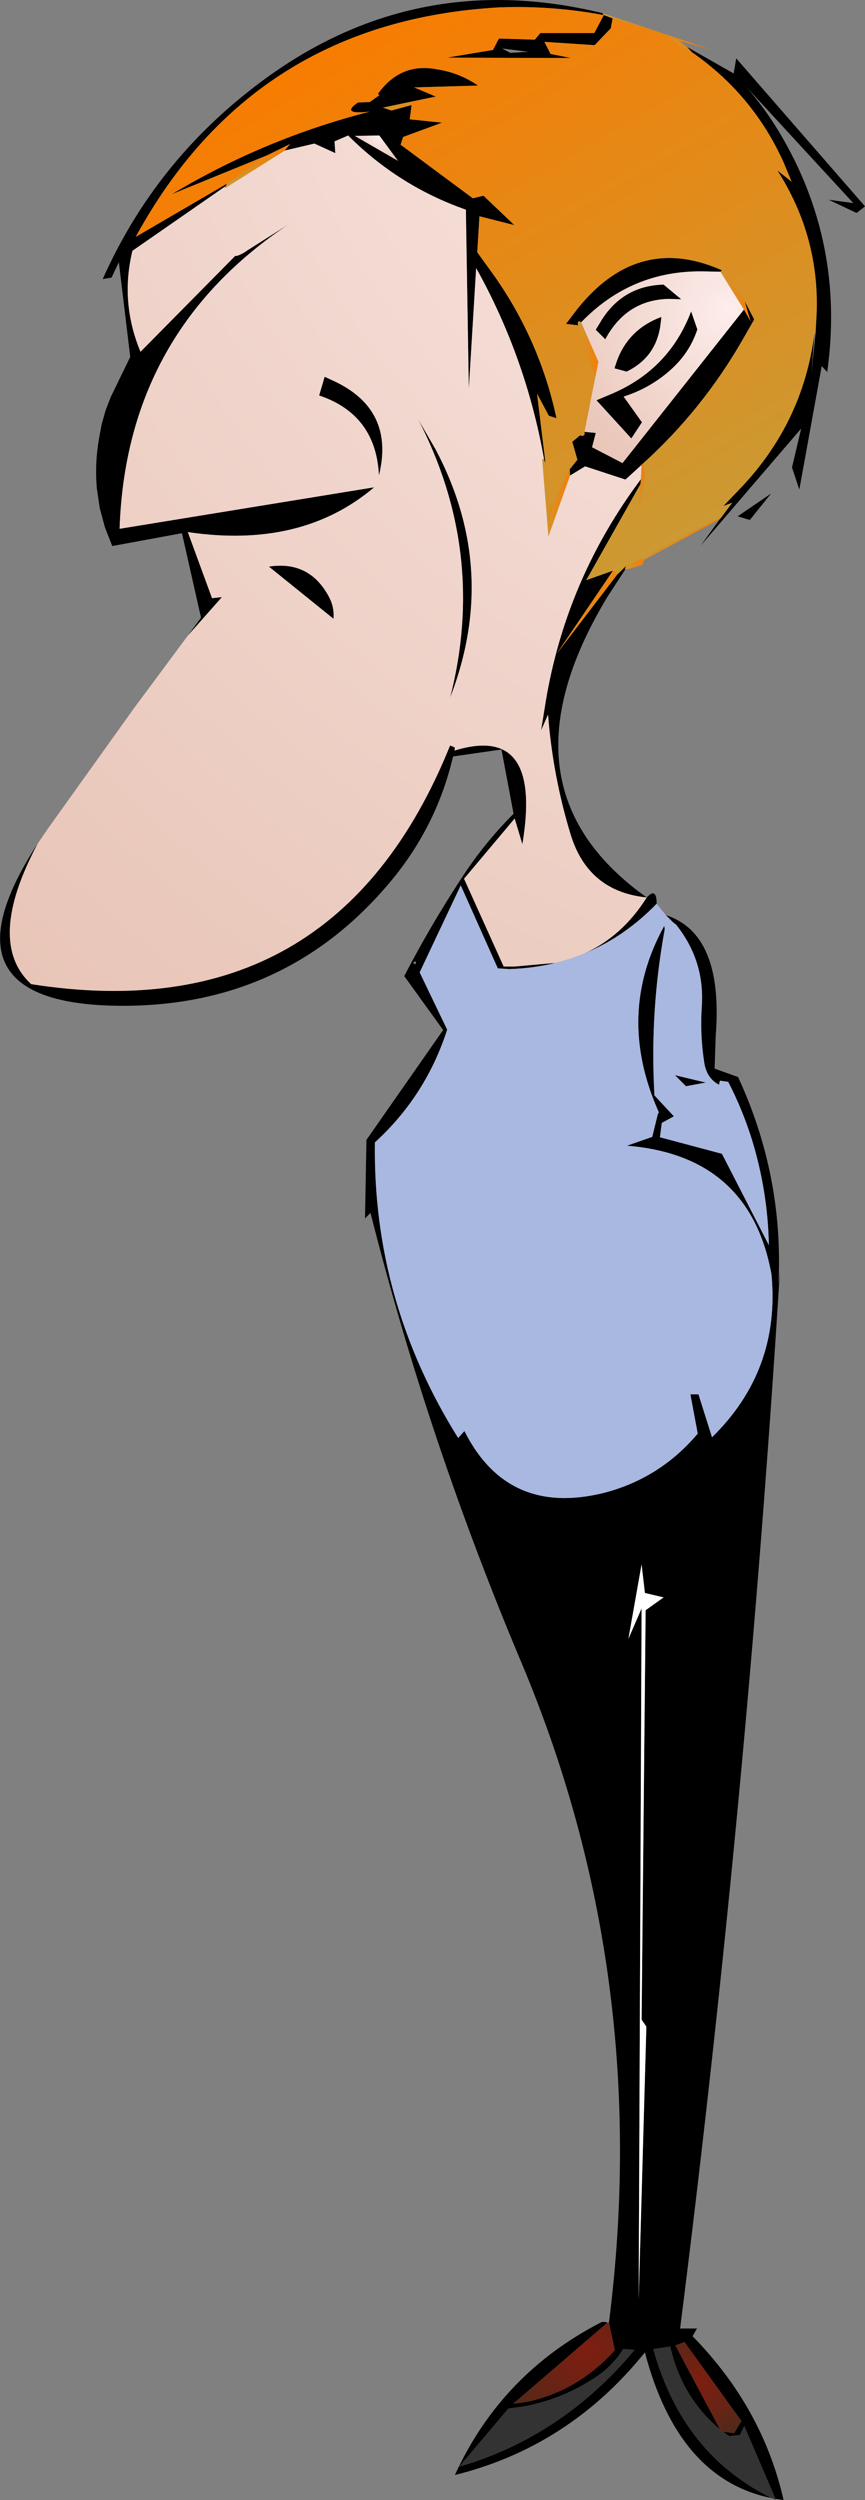
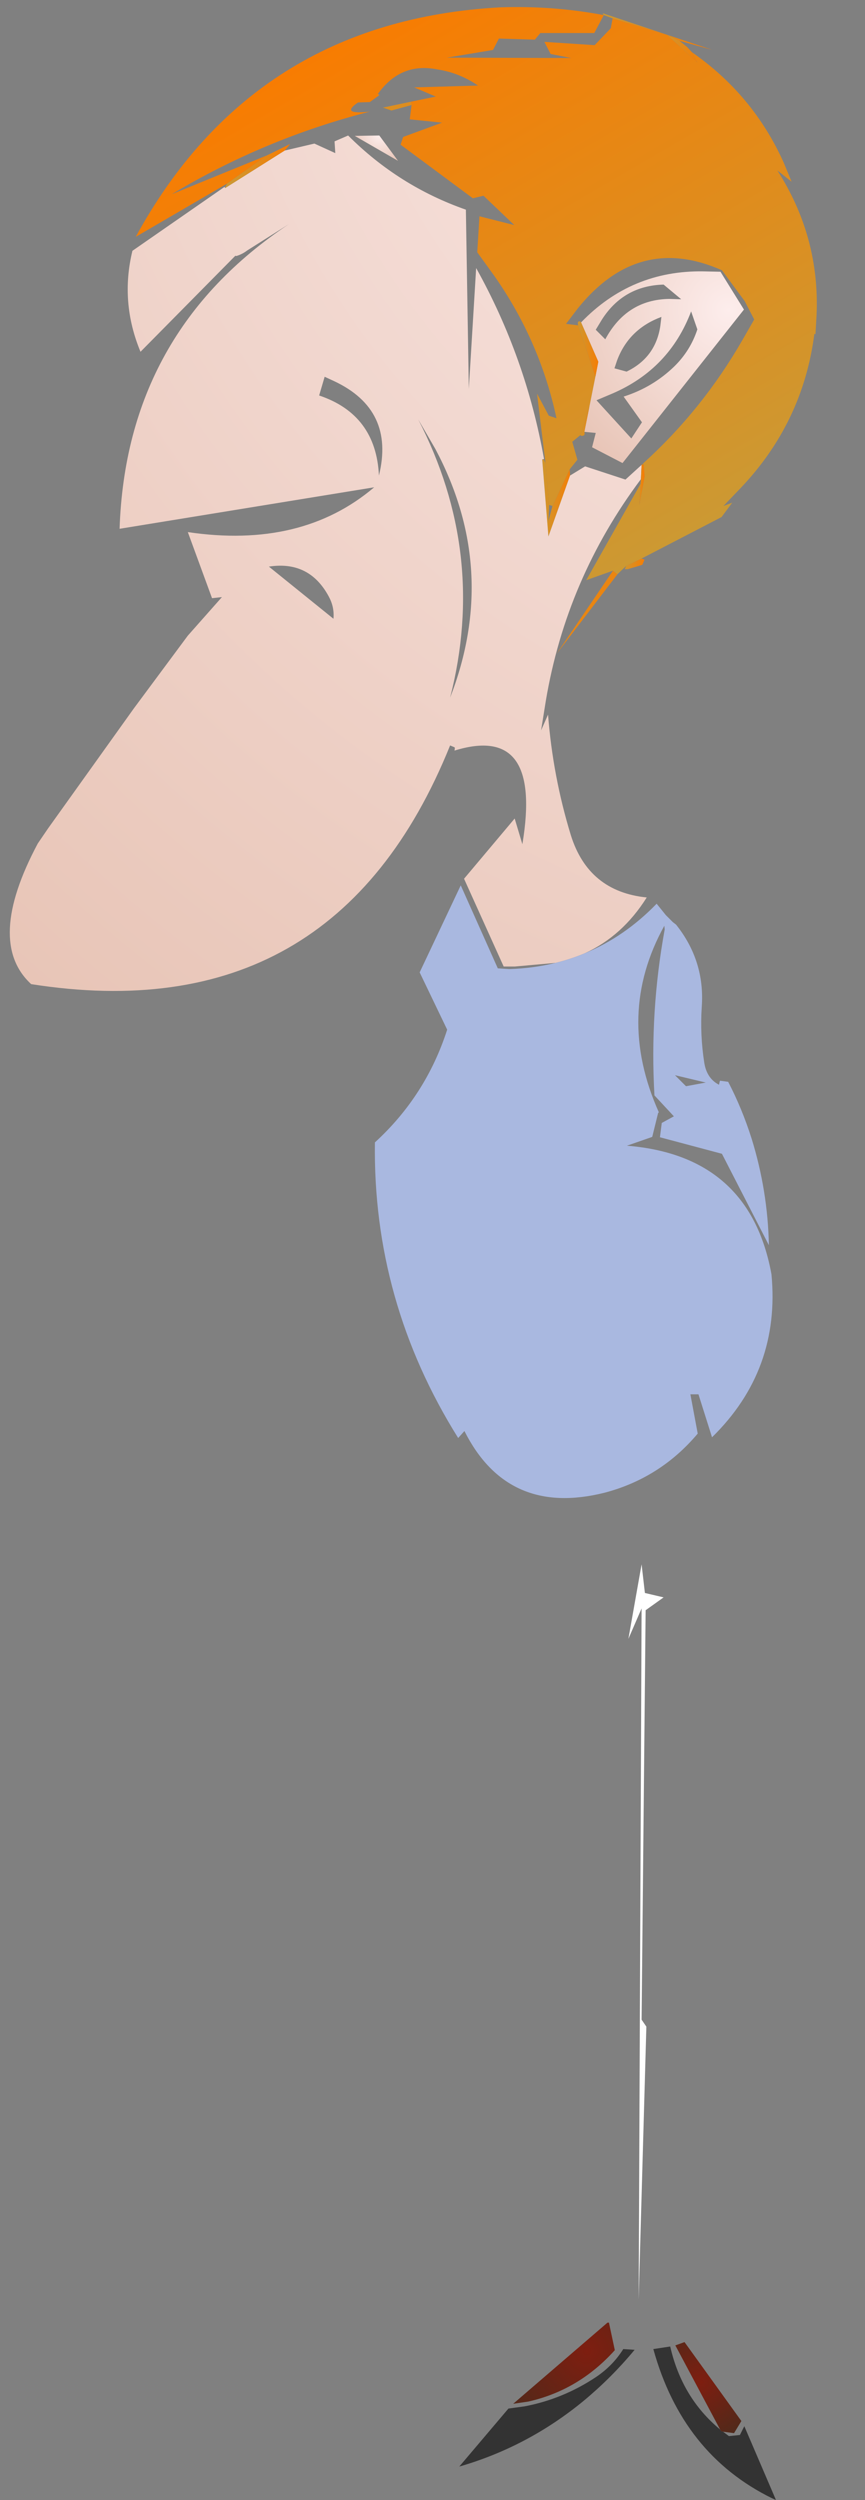
<svg xmlns="http://www.w3.org/2000/svg" height="340.4px" width="117.9px">
  <rect width="100%" height="100%" fill="#808080" stroke="none" />
  <g transform="matrix(1.0, 0.0, 0.0, 1.0, 58.95, 170.2)">
-     <path d="M34.7 -163.8 L41.05 -160.2 41.4 -162.25 58.95 -142.1 57.8 -141.2 54.0 -143.0 57.35 -142.55 42.65 -158.5 Q45.3 -155.5 47.35 -152.05 56.25 -137.1 53.8 -119.55 L53.05 -120.35 50.0 -103.55 49.0 -106.55 50.25 -111.85 36.55 -95.9 39.15 -99.5 39.4 -99.8 40.85 -101.75 39.65 -101.3 42.05 -103.8 Q50.5 -112.7 52.05 -124.75 L51.65 -119.3 52.2 -124.7 52.35 -127.35 Q52.8 -137.95 47.0 -147.0 L48.95 -145.45 47.85 -148.1 Q43.7 -157.3 35.35 -163.1 L34.7 -163.8 M26.3 -92.7 L23.85 -88.95 Q8.15 -62.95 29.2 -48.0 30.5 -49.4 30.55 -47.3 L30.55 -47.15 Q26.2 -42.65 20.75 -40.4 25.9 -42.75 29.2 -48.0 21.25 -48.8 18.85 -56.5 16.4 -64.5 15.75 -72.9 L14.8 -70.75 15.45 -74.8 Q18.25 -91.4 28.4 -104.95 L28.35 -104.3 20.95 -91.2 24.6 -92.5 16.9 -81.15 25.2 -92.0 26.4 -93.15 26.2 -92.7 26.3 -92.7 M31.8 -45.6 Q39.7 -43.05 38.6 -29.15 L38.45 -24.7 41.65 -23.55 Q47.9 -10.05 47.15 4.7 L47.35 2.95 Q42.85 74.95 33.75 146.85 L36.05 146.85 35.45 147.9 Q45.0 157.65 47.85 170.2 L46.75 170.05 42.5 160.15 41.9 161.35 40.4 161.5 39.6 160.9 41.1 161.1 42.1 159.45 34.35 148.7 33.1 149.15 39.2 160.6 Q34.0 156.3 32.4 149.3 L30.1 149.65 Q34.05 163.95 46.25 169.95 33.5 167.4 28.95 150.1 18.6 162.95 3.05 166.8 9.35 153.05 22.9 146.05 23.25 145.85 23.85 146.05 L11.0 157.1 13.05 156.8 Q19.95 155.25 24.85 149.8 L24.05 146.05 Q30.05 98.8 12.15 56.25 -0.55 26.15 -8.45 -5.05 L-9.2 -4.3 -9.0 -15.0 1.45 -29.95 -3.85 -37.3 Q0.05 -44.8 4.7 -51.75 7.5 -55.85 11.05 -59.4 L9.4 -68.15 2.8 -67.2 Q0.5 -57.35 -6.2 -49.6 -20.2 -33.3 -42.05 -33.25 -68.25 -33.2 -53.8 -55.35 -60.95 -41.95 -54.7 -36.2 -13.35 -29.7 2.4 -68.7 L3.0 -68.45 3.05 -68.35 3.0 -68.0 Q15.0 -71.7 12.25 -55.25 L11.2 -58.75 4.3 -50.55 9.7 -38.6 11.25 -38.6 16.8 -39.1 Q13.75 -38.35 10.45 -38.25 L8.9 -38.35 3.85 -49.65 -1.75 -37.8 2.0 -30.0 Q-0.9 -21.0 -7.85 -14.65 -8.15 7.0 3.5 25.6 L4.35 24.65 Q10.25 36.35 23.45 33.05 31.05 31.05 36.15 25.0 L35.15 19.65 36.25 19.65 38.1 25.5 Q47.45 16.35 46.2 3.3 43.25 -12.85 26.5 -14.2 L29.95 -15.4 30.75 -18.65 30.8 -18.5 30.85 -18.75 Q24.9 -32.05 31.6 -44.15 L31.65 -43.65 Q29.6 -32.45 30.25 -21.1 L30.2 -21.15 30.25 -21.05 32.9 -18.2 31.25 -17.3 31.0 -15.35 39.45 -13.1 45.85 -0.65 Q45.7 -8.05 43.5 -15.15 42.2 -19.25 40.3 -22.9 L39.2 -23.05 39.15 -22.95 39.05 -22.5 Q37.4 -23.35 37.05 -25.45 36.45 -29.25 36.7 -33.1 37.15 -39.35 33.2 -44.3 L32.75 -44.65 31.8 -45.6 M-33.35 -83.65 L-31.55 -86.1 -34.15 -97.6 -43.65 -95.85 -44.65 -98.4 -45.35 -101.0 -45.75 -103.7 Q-46.05 -107.1 -45.45 -110.5 L-45.1 -112.4 -44.55 -114.35 -43.85 -116.15 -41.2 -121.6 -42.75 -134.5 -43.75 -132.4 -44.95 -132.2 Q-38.2 -147.35 -25.2 -157.65 -3.55 -174.95 23.2 -168.4 L23.3 -168.15 Q16.4 -169.45 9.2 -169.2 -24.4 -167.35 -40.45 -137.95 L-28.0 -145.2 -28.2 -144.85 -28.35 -144.75 -40.9 -136.05 Q-42.6 -129.05 -39.8 -122.3 L-26.85 -135.4 -26.85 -135.35 -26.75 -135.35 -26.7 -135.35 Q-25.9 -135.6 -25.25 -136.1 L-19.55 -139.7 Q-41.75 -124.95 -42.65 -98.2 L-7.95 -103.85 Q-17.85 -95.45 -33.35 -97.75 L-30.05 -88.75 -28.7 -88.9 -33.35 -83.65 M10.6 -163.0 L13.05 -163.15 9.5 -163.6 10.6 -163.0 M24.55 -167.7 L24.3 -166.35 22.1 -164.05 15.25 -164.5 16.1 -162.85 18.9 -162.3 1.95 -162.35 8.25 -163.4 9.05 -164.95 13.95 -164.8 14.7 -165.7 22.05 -165.7 23.35 -168.15 24.55 -167.7 M-22.55 -149.05 L-35.55 -143.75 Q-22.85 -151.35 -8.55 -155.0 -12.65 -154.55 -10.15 -156.25 L-8.55 -156.3 -7.3 -157.2 -7.25 -157.3 -7.45 -157.4 Q-4.35 -161.75 0.65 -160.75 3.65 -160.3 6.2 -158.55 L-2.5 -158.3 0.45 -157.05 -2.95 -156.35 -6.75 -155.55 -5.6 -155.15 -2.85 -155.9 -3.1 -153.95 1.3 -153.5 -4.0 -151.55 -4.35 -150.5 5.5 -143.2 6.95 -143.55 11.15 -139.55 6.4 -140.75 6.1 -135.85 8.45 -132.6 Q14.65 -123.75 16.9 -113.25 L15.85 -113.6 14.25 -116.6 15.4 -107.15 15.2 -107.6 15.2 -107.7 Q12.75 -121.5 5.95 -133.7 L4.95 -117.25 4.55 -141.65 Q-4.6 -144.85 -11.5 -151.75 L-13.35 -150.95 -13.25 -149.35 -16.1 -150.65 -20.15 -149.7 -19.4 -150.6 Q-21.0 -149.8 -22.55 -149.05 M18.7 -106.3 L19.75 -107.6 19.05 -110.05 20.15 -110.95 Q20.25 -110.85 20.35 -110.85 20.85 -110.85 20.7 -111.4 L22.25 -111.25 21.75 -109.3 25.9 -107.15 42.45 -128.05 43.35 -126.45 42.55 -129.2 43.85 -126.7 42.3 -124.0 Q36.8 -114.4 28.65 -107.05 L28.55 -107.0 28.5 -106.9 26.3 -104.9 20.8 -106.7 18.75 -105.45 18.7 -106.3 M19.85 -125.9 L18.2 -126.1 19.8 -128.2 Q28.05 -138.45 39.45 -133.4 L39.25 -133.2 36.9 -133.25 Q27.1 -133.4 20.25 -126.3 L20.1 -126.45 Q19.7 -126.5 19.85 -125.9 M35.25 -127.8 L36.1 -125.35 Q35.15 -122.45 32.95 -120.3 30.0 -117.45 26.05 -116.2 L28.55 -112.7 27.1 -110.5 22.35 -115.7 24.6 -116.65 Q32.3 -120.0 35.25 -127.8 M31.2 -127.05 L31.05 -125.8 Q30.4 -121.5 26.45 -119.6 L24.8 -120.05 25.15 -121.1 Q26.75 -125.4 31.2 -127.05 M23.55 -124.0 L22.25 -125.3 23.1 -126.7 Q26.05 -131.3 31.5 -131.45 L33.9 -129.45 32.25 -129.5 Q26.45 -129.4 23.55 -124.0 M43.25 -99.4 L41.6 -99.9 46.15 -103.0 43.25 -99.4 M33.05 -23.8 L37.25 -22.8 34.55 -22.3 33.05 -23.8 M0.4 -109.05 Q9.15 -92.6 2.4 -75.2 7.45 -94.9 -1.95 -113.1 L0.4 -109.05 M29.05 49.05 L31.5 47.3 28.95 46.7 28.5 42.8 26.7 52.95 28.5 48.8 28.1 142.9 29.15 105.75 28.5 104.8 29.05 49.05 M22.3 153.45 Q17.8 156.45 12.55 157.45 L10.35 157.75 3.65 165.65 Q13.0 162.95 20.6 156.7 24.4 153.55 27.55 149.75 L26.0 149.65 Q24.6 151.9 22.3 153.45 M-7.25 -151.75 L-10.6 -151.7 -4.7 -148.3 -7.25 -151.75 M-22.3 -93.05 Q-16.8 -93.9 -14.15 -89.0 -13.35 -87.55 -13.5 -85.95 L-22.3 -93.05 M-15.45 -116.35 L-14.7 -118.9 -13.4 -118.3 Q-5.1 -114.4 -7.3 -105.45 -7.7 -113.75 -15.45 -116.35 M-2.3 -38.9 L-2.25 -39.3 Q-2.95 -39.15 -2.3 -38.9" fill="#000000" fill-rule="evenodd" stroke="none" />
    <path d="M35.35 -163.1 Q43.7 -157.3 47.85 -148.1 L48.95 -145.45 47.0 -147.0 Q52.8 -137.95 52.35 -127.35 L52.2 -124.7 52.05 -124.75 Q50.5 -112.7 42.05 -103.8 L39.65 -101.3 40.85 -101.75 39.4 -99.8 28.5 -94.15 26.4 -93.15 25.2 -92.0 24.6 -92.5 20.95 -91.2 28.35 -104.3 28.2 -101.4 28.9 -105.3 28.9 -105.4 28.8 -106.9 28.65 -107.05 Q36.8 -114.4 42.3 -124.0 L43.85 -126.7 42.55 -129.2 39.45 -133.4 Q28.05 -138.45 19.8 -128.2 L18.2 -126.1 19.85 -125.9 22.2 -118.9 21.4 -114.9 20.15 -110.95 19.05 -110.05 19.75 -107.6 18.7 -106.3 16.35 -101.3 15.9 -101.45 15.4 -107.15 14.25 -116.6 15.85 -113.6 16.9 -113.25 Q14.65 -123.75 8.45 -132.6 L6.1 -135.85 6.4 -140.75 11.15 -139.55 6.95 -143.55 5.5 -143.2 -4.35 -150.5 -4.0 -151.55 1.3 -153.5 -3.1 -153.95 -2.85 -155.9 -2.95 -156.35 0.45 -157.05 -2.5 -158.3 6.2 -158.55 Q3.65 -160.3 0.65 -160.75 -4.35 -161.75 -7.45 -157.4 L-7.3 -157.2 -8.55 -156.3 -10.15 -156.25 Q-12.65 -154.55 -8.55 -155.0 -22.85 -151.35 -35.55 -143.75 L-22.55 -149.05 -28.0 -145.2 -40.45 -137.95 Q-24.4 -167.35 9.2 -169.2 16.4 -169.45 23.3 -168.15 L23.35 -168.15 22.05 -165.7 14.7 -165.7 13.95 -164.8 9.05 -164.95 8.25 -163.4 1.95 -162.35 18.9 -162.3 16.1 -162.85 15.25 -164.5 22.1 -164.05 24.3 -166.35 24.55 -167.7 32.0 -165.45 36.1 -161.7 35.35 -163.1" fill="url(#gradient0)" fill-rule="evenodd" stroke="none" />
    <path d="M34.7 -163.8 L35.35 -163.1 36.1 -161.7 32.0 -165.45 33.65 -164.65 34.7 -163.8" fill="url(#gradient1)" fill-rule="evenodd" stroke="none" />
    <path d="M23.2 -168.4 L38.15 -163.4 33.65 -164.65 32.0 -165.45 24.55 -167.7 23.35 -168.15 23.3 -168.15 23.2 -168.4" fill="url(#gradient2)" fill-rule="evenodd" stroke="none" />
    <path d="M21.4 -114.9 L22.2 -118.9 22.6 -120.95 20.25 -126.3 Q27.1 -133.4 36.9 -133.25 L39.25 -133.2 42.45 -128.05 25.9 -107.15 21.75 -109.3 22.25 -111.25 20.7 -111.4 21.4 -114.9 M23.55 -124.0 Q26.45 -129.4 32.25 -129.5 L33.9 -129.45 31.5 -131.45 Q26.05 -131.3 23.1 -126.7 L22.25 -125.3 23.55 -124.0 M31.2 -127.05 Q26.75 -125.4 25.15 -121.1 L24.8 -120.05 26.45 -119.6 Q30.4 -121.5 31.05 -125.8 L31.2 -127.05 M35.25 -127.8 Q32.3 -120.0 24.6 -116.65 L22.35 -115.7 27.1 -110.5 28.55 -112.7 26.05 -116.2 Q30.0 -117.45 32.95 -120.3 35.15 -122.45 36.1 -125.35 L35.25 -127.8" fill="url(#gradient3)" fill-rule="evenodd" stroke="none" />
-     <path d="M39.45 -133.4 L42.55 -129.2 43.35 -126.45 42.45 -128.05 39.25 -133.2 39.45 -133.4" fill="url(#gradient4)" fill-rule="evenodd" stroke="none" />
    <path d="M20.15 -110.95 L21.4 -114.9 20.7 -111.4 Q20.85 -110.85 20.35 -110.85 20.25 -110.85 20.15 -110.95 M22.2 -118.9 L19.85 -125.9 Q19.7 -126.5 20.1 -126.45 L20.25 -126.3 22.6 -120.95 22.2 -118.9" fill="url(#gradient5)" fill-rule="evenodd" stroke="none" />
    <path d="M15.4 -107.15 L15.9 -101.45 15.8 -99.25 16.35 -101.3 18.7 -106.3 18.75 -105.45 15.8 -97.15 14.95 -107.65 15.2 -107.6 15.4 -107.15" fill="url(#gradient6)" fill-rule="evenodd" stroke="none" />
    <path d="M-53.8 -55.35 L-52.4 -57.4 -40.7 -73.75 -33.35 -83.65 -28.7 -88.9 -30.05 -88.75 -33.35 -97.75 Q-17.85 -95.45 -7.95 -103.85 L-42.65 -98.2 Q-41.75 -124.95 -19.55 -139.7 L-25.25 -136.1 Q-25.9 -135.6 -26.7 -135.35 L-26.75 -135.35 -26.85 -135.35 -26.85 -135.4 -39.8 -122.3 Q-42.6 -129.05 -40.9 -136.05 L-28.35 -144.75 -28.25 -144.6 -20.15 -149.7 -16.1 -150.65 -13.25 -149.35 -13.35 -150.95 -11.5 -151.75 Q-4.6 -144.85 4.55 -141.65 L4.95 -117.25 5.95 -133.7 Q12.75 -121.5 15.2 -107.7 L14.95 -107.65 15.8 -97.15 18.75 -105.45 20.8 -106.7 26.3 -104.9 28.5 -106.9 28.4 -104.95 Q18.25 -91.4 15.45 -74.8 L14.8 -70.75 15.75 -72.9 Q16.4 -64.5 18.85 -56.5 21.25 -48.8 29.2 -48.0 25.9 -42.75 20.75 -40.4 18.85 -39.6 16.8 -39.1 L11.25 -38.6 9.7 -38.6 4.3 -50.55 11.2 -58.75 12.25 -55.25 Q15.0 -71.7 3.0 -68.0 L3.05 -68.35 3.0 -68.45 2.4 -68.7 Q-13.35 -29.7 -54.7 -36.2 -60.95 -41.95 -53.8 -55.35 M0.4 -109.05 L-1.95 -113.1 Q7.45 -94.9 2.4 -75.2 9.15 -92.6 0.4 -109.05 M-15.45 -116.35 Q-7.7 -113.75 -7.3 -105.45 -5.1 -114.4 -13.4 -118.3 L-14.7 -118.9 -15.45 -116.35 M-22.3 -93.05 L-13.5 -85.95 Q-13.35 -87.55 -14.15 -89.0 -16.8 -93.9 -22.3 -93.05" fill="url(#gradient7)" fill-rule="evenodd" stroke="none" />
-     <path d="M-7.3 -157.2 L-7.45 -157.4 -7.25 -157.3 -7.3 -157.2 M-2.95 -156.35 L-2.85 -155.9 -5.6 -155.15 -6.75 -155.55 -2.95 -156.35 M15.9 -101.45 L16.35 -101.3 15.8 -99.25 15.9 -101.45 M24.6 -92.5 L25.2 -92.0 16.9 -81.15 24.6 -92.5" fill="url(#gradient8)" fill-rule="evenodd" stroke="none" />
+     <path d="M-7.3 -157.2 L-7.45 -157.4 -7.25 -157.3 -7.3 -157.2 M-2.95 -156.35 L-2.85 -155.9 -5.6 -155.15 -6.75 -155.55 -2.95 -156.35 M15.9 -101.45 M24.6 -92.5 L25.2 -92.0 16.9 -81.15 24.6 -92.5" fill="url(#gradient8)" fill-rule="evenodd" stroke="none" />
    <path d="M28.8 -106.9 L28.9 -105.4 28.9 -105.3 28.2 -101.4 28.35 -104.3 28.4 -104.95 28.5 -106.9 28.55 -107.0 28.8 -106.9" fill="url(#gradient9)" fill-rule="evenodd" stroke="none" />
-     <path d="M39.4 -99.8 L39.15 -99.5 28.9 -94.0 28.5 -94.15 39.4 -99.8" fill="url(#gradient10)" fill-rule="evenodd" stroke="none" />
    <path d="M28.9 -94.0 L28.6 -93.3 27.8 -93.05 26.6 -92.7 26.3 -92.7 26.2 -92.7 26.4 -93.15 28.5 -94.15 28.9 -94.0" fill="url(#gradient11)" fill-rule="evenodd" stroke="none" />
    <path d="M30.55 -47.15 L31.8 -45.6 32.75 -44.65 33.2 -44.3 Q37.15 -39.35 36.7 -33.1 36.45 -29.25 37.05 -25.45 37.4 -23.35 39.05 -22.5 L39.15 -22.95 39.2 -23.05 40.3 -22.9 Q42.2 -19.25 43.5 -15.15 45.7 -8.05 45.85 -0.65 L39.45 -13.1 31.0 -15.35 31.25 -17.3 32.9 -18.2 30.25 -21.05 30.25 -21.1 Q29.6 -32.45 31.65 -43.65 L31.6 -44.15 Q24.9 -32.05 30.85 -18.75 L30.75 -18.65 29.95 -15.4 26.5 -14.2 Q43.25 -12.85 46.2 3.3 47.45 16.35 38.1 25.5 L36.25 19.65 35.15 19.65 36.15 25.0 Q31.05 31.05 23.45 33.05 10.25 36.35 4.35 24.65 L3.5 25.6 Q-8.15 7.0 -7.85 -14.65 -0.9 -21.0 2.0 -30.0 L-1.75 -37.8 3.85 -49.65 8.9 -38.35 10.45 -38.25 Q13.75 -38.35 16.8 -39.1 18.85 -39.6 20.75 -40.4 26.2 -42.65 30.55 -47.15 M33.05 -23.8 L34.55 -22.3 37.25 -22.8 33.05 -23.8" fill="#a9b8e0" fill-rule="evenodd" stroke="none" />
    <path d="M-28.0 -145.2 L-22.55 -149.05 Q-21.0 -149.8 -19.4 -150.6 L-20.15 -149.7 -28.25 -144.6 -28.2 -144.85 -28.0 -145.2" fill="url(#gradient12)" fill-rule="evenodd" stroke="none" />
    <path d="M-7.25 -151.75 L-4.7 -148.3 -10.6 -151.7 -7.25 -151.75" fill="url(#gradient13)" fill-rule="evenodd" stroke="none" />
-     <path d="M-28.25 -144.6 L-28.35 -144.75 -28.2 -144.85 -28.25 -144.6" fill="url(#gradient14)" fill-rule="evenodd" stroke="none" />
    <path d="M29.05 49.05 L28.5 104.8 29.15 105.75 28.1 142.9 28.5 48.8 26.7 52.95 28.5 42.8 28.95 46.7 31.5 47.3 29.05 49.05" fill="#ffffff" fill-rule="evenodd" stroke="none" />
    <path d="M23.85 146.05 L24.05 146.05 24.85 149.8 Q19.95 155.25 13.05 156.8 L11.0 157.1 23.85 146.05" fill="url(#gradient15)" fill-rule="evenodd" stroke="none" />
    <path d="M39.2 160.6 L33.1 149.15 34.35 148.7 42.1 159.45 41.1 161.1 39.6 160.9 39.35 160.85 39.2 160.6" fill="url(#gradient16)" fill-rule="evenodd" stroke="none" />
    <path d="M46.75 170.05 L46.8 170.2 46.25 169.95 Q34.05 163.95 30.1 149.65 L32.4 149.3 Q34.0 156.3 39.2 160.6 L39.35 160.85 39.6 160.9 40.4 161.5 41.9 161.35 42.5 160.15 46.75 170.05 M22.3 153.45 Q24.6 151.9 26.0 149.65 L27.55 149.75 Q24.4 153.55 20.6 156.7 13.0 162.95 3.65 165.65 L10.35 157.75 12.55 157.45 Q17.8 156.45 22.3 153.45" fill="#333333" fill-rule="evenodd" stroke="none" />
  </g>
  <defs>
    <linearGradient gradientTransform="matrix(-0.025, -0.044, 0.043, -0.025, 10.7, -131.0)" gradientUnits="userSpaceOnUse" id="gradient0" spreadMethod="pad" x1="-819.2" x2="819.2">
      <stop offset="0.0" stop-color="#cc9933" />
      <stop offset="1.0" stop-color="#f87c01" />
    </linearGradient>
    <linearGradient gradientTransform="matrix(0.003, 0.0, 0.0, 0.002, 34.05, -163.6)" gradientUnits="userSpaceOnUse" id="gradient1" spreadMethod="pad" x1="-819.2" x2="819.2">
      <stop offset="0.0" stop-color="#cc9933" />
      <stop offset="1.0" stop-color="#f87c01" />
    </linearGradient>
    <linearGradient gradientTransform="matrix(0.009, 0.0, 0.0, 0.003, 30.6, -165.9)" gradientUnits="userSpaceOnUse" id="gradient2" spreadMethod="pad" x1="-819.2" x2="819.2">
      <stop offset="0.0" stop-color="#cc9933" />
      <stop offset="1.0" stop-color="#f87c01" />
    </linearGradient>
    <radialGradient cx="0" cy="0" gradientTransform="matrix(0.032, 0.0, 0.0, 0.032, 40.35, -128.0)" gradientUnits="userSpaceOnUse" id="gradient3" r="819.2" spreadMethod="pad">
      <stop offset="0.0" stop-color="#fdedec" />
      <stop offset="1.0" stop-color="#e8c5b7" />
    </radialGradient>
    <linearGradient gradientTransform="matrix(0.003, 0.0, 0.0, 0.004, 41.35, -129.95)" gradientUnits="userSpaceOnUse" id="gradient4" spreadMethod="pad" x1="-819.2" x2="819.2">
      <stop offset="0.0" stop-color="#cc9933" />
      <stop offset="1.0" stop-color="#f87c01" />
    </linearGradient>
    <linearGradient gradientTransform="matrix(0.002, 0.0, 0.0, 0.01, 21.2, -118.65)" gradientUnits="userSpaceOnUse" id="gradient5" spreadMethod="pad" x1="-819.2" x2="819.2">
      <stop offset="0.0" stop-color="#cc9933" />
      <stop offset="1.0" stop-color="#f87c01" />
    </linearGradient>
    <linearGradient gradientTransform="matrix(0.003, 0.0, 0.0, 0.006, 16.95, -102.35)" gradientUnits="userSpaceOnUse" id="gradient6" spreadMethod="pad" x1="-819.2" x2="819.2">
      <stop offset="0.0" stop-color="#cc9933" />
      <stop offset="1.0" stop-color="#f87c01" />
    </linearGradient>
    <radialGradient cx="0" cy="0" gradientTransform="matrix(0.248, 0.0, 0.0, 0.248, 78.95, -188.8)" gradientUnits="userSpaceOnUse" id="gradient7" r="819.2" spreadMethod="pad">
      <stop offset="0.0" stop-color="#fdedec" />
      <stop offset="1.0" stop-color="#e8c5b7" />
    </radialGradient>
    <linearGradient gradientTransform="matrix(0.057, 0.0, 0.0, 0.054, 5.95, -125.25)" gradientUnits="userSpaceOnUse" id="gradient8" spreadMethod="pad" x1="-819.2" x2="819.2">
      <stop offset="0.0" stop-color="#cc9933" />
      <stop offset="1.0" stop-color="#f87c01" />
    </linearGradient>
    <linearGradient gradientTransform="matrix(6.0E-4, 0.0, 0.0, 0.003, 28.35, -104.2)" gradientUnits="userSpaceOnUse" id="gradient9" spreadMethod="pad" x1="-819.2" x2="819.2">
      <stop offset="0.0" stop-color="#cc9933" />
      <stop offset="1.0" stop-color="#f87c01" />
    </linearGradient>
    <linearGradient gradientTransform="matrix(0.008, 0.0, 0.0, 0.005, 33.05, -96.25)" gradientUnits="userSpaceOnUse" id="gradient10" spreadMethod="pad" x1="-819.2" x2="819.2">
      <stop offset="0.0" stop-color="#cc9933" />
      <stop offset="1.0" stop-color="#f87c01" />
    </linearGradient>
    <linearGradient gradientTransform="matrix(0.002, 0.0, 0.0, 9.0E-4, 27.45, -93.45)" gradientUnits="userSpaceOnUse" id="gradient11" spreadMethod="pad" x1="-819.2" x2="819.2">
      <stop offset="0.0" stop-color="#cc9933" />
      <stop offset="1.0" stop-color="#f87c01" />
    </linearGradient>
    <linearGradient gradientTransform="matrix(0.005, 0.0, 0.0, 0.004, -23.75, -147.6)" gradientUnits="userSpaceOnUse" id="gradient12" spreadMethod="pad" x1="-819.2" x2="819.2">
      <stop offset="0.0" stop-color="#cc9933" />
      <stop offset="1.0" stop-color="#f87c01" />
    </linearGradient>
    <radialGradient cx="0" cy="0" gradientTransform="matrix(0.005, 0.0, 0.0, 0.005, -7.3, -151.75)" gradientUnits="userSpaceOnUse" id="gradient13" r="819.2" spreadMethod="pad">
      <stop offset="0.0" stop-color="#fdedec" />
      <stop offset="1.0" stop-color="#e8c5b7" />
    </radialGradient>
    <radialGradient cx="0" cy="0" gradientTransform="matrix(0.04, 0.0, 0.0, 0.04, -136.55, -175.5)" gradientUnits="userSpaceOnUse" id="gradient14" r="819.2" spreadMethod="pad">
      <stop offset="0.0" stop-color="#f7c4bb" />
      <stop offset="1.0" stop-color="#d99e83" />
    </radialGradient>
    <radialGradient cx="0" cy="0" gradientTransform="matrix(0.016, 0.0, 0.0, 0.016, 21.05, 149.9)" gradientUnits="userSpaceOnUse" id="gradient15" r="819.2" spreadMethod="pad">
      <stop offset="0.0" stop-color="#7e1e10" />
      <stop offset="1.0" stop-color="#51291a" />
    </radialGradient>
    <radialGradient cx="0" cy="0" gradientTransform="matrix(0.01, 0.0, 0.0, 0.01, 36.6, 154.15)" gradientUnits="userSpaceOnUse" id="gradient16" r="819.2" spreadMethod="pad">
      <stop offset="0.0" stop-color="#7e1e10" />
      <stop offset="1.0" stop-color="#51291a" />
    </radialGradient>
  </defs>
</svg>